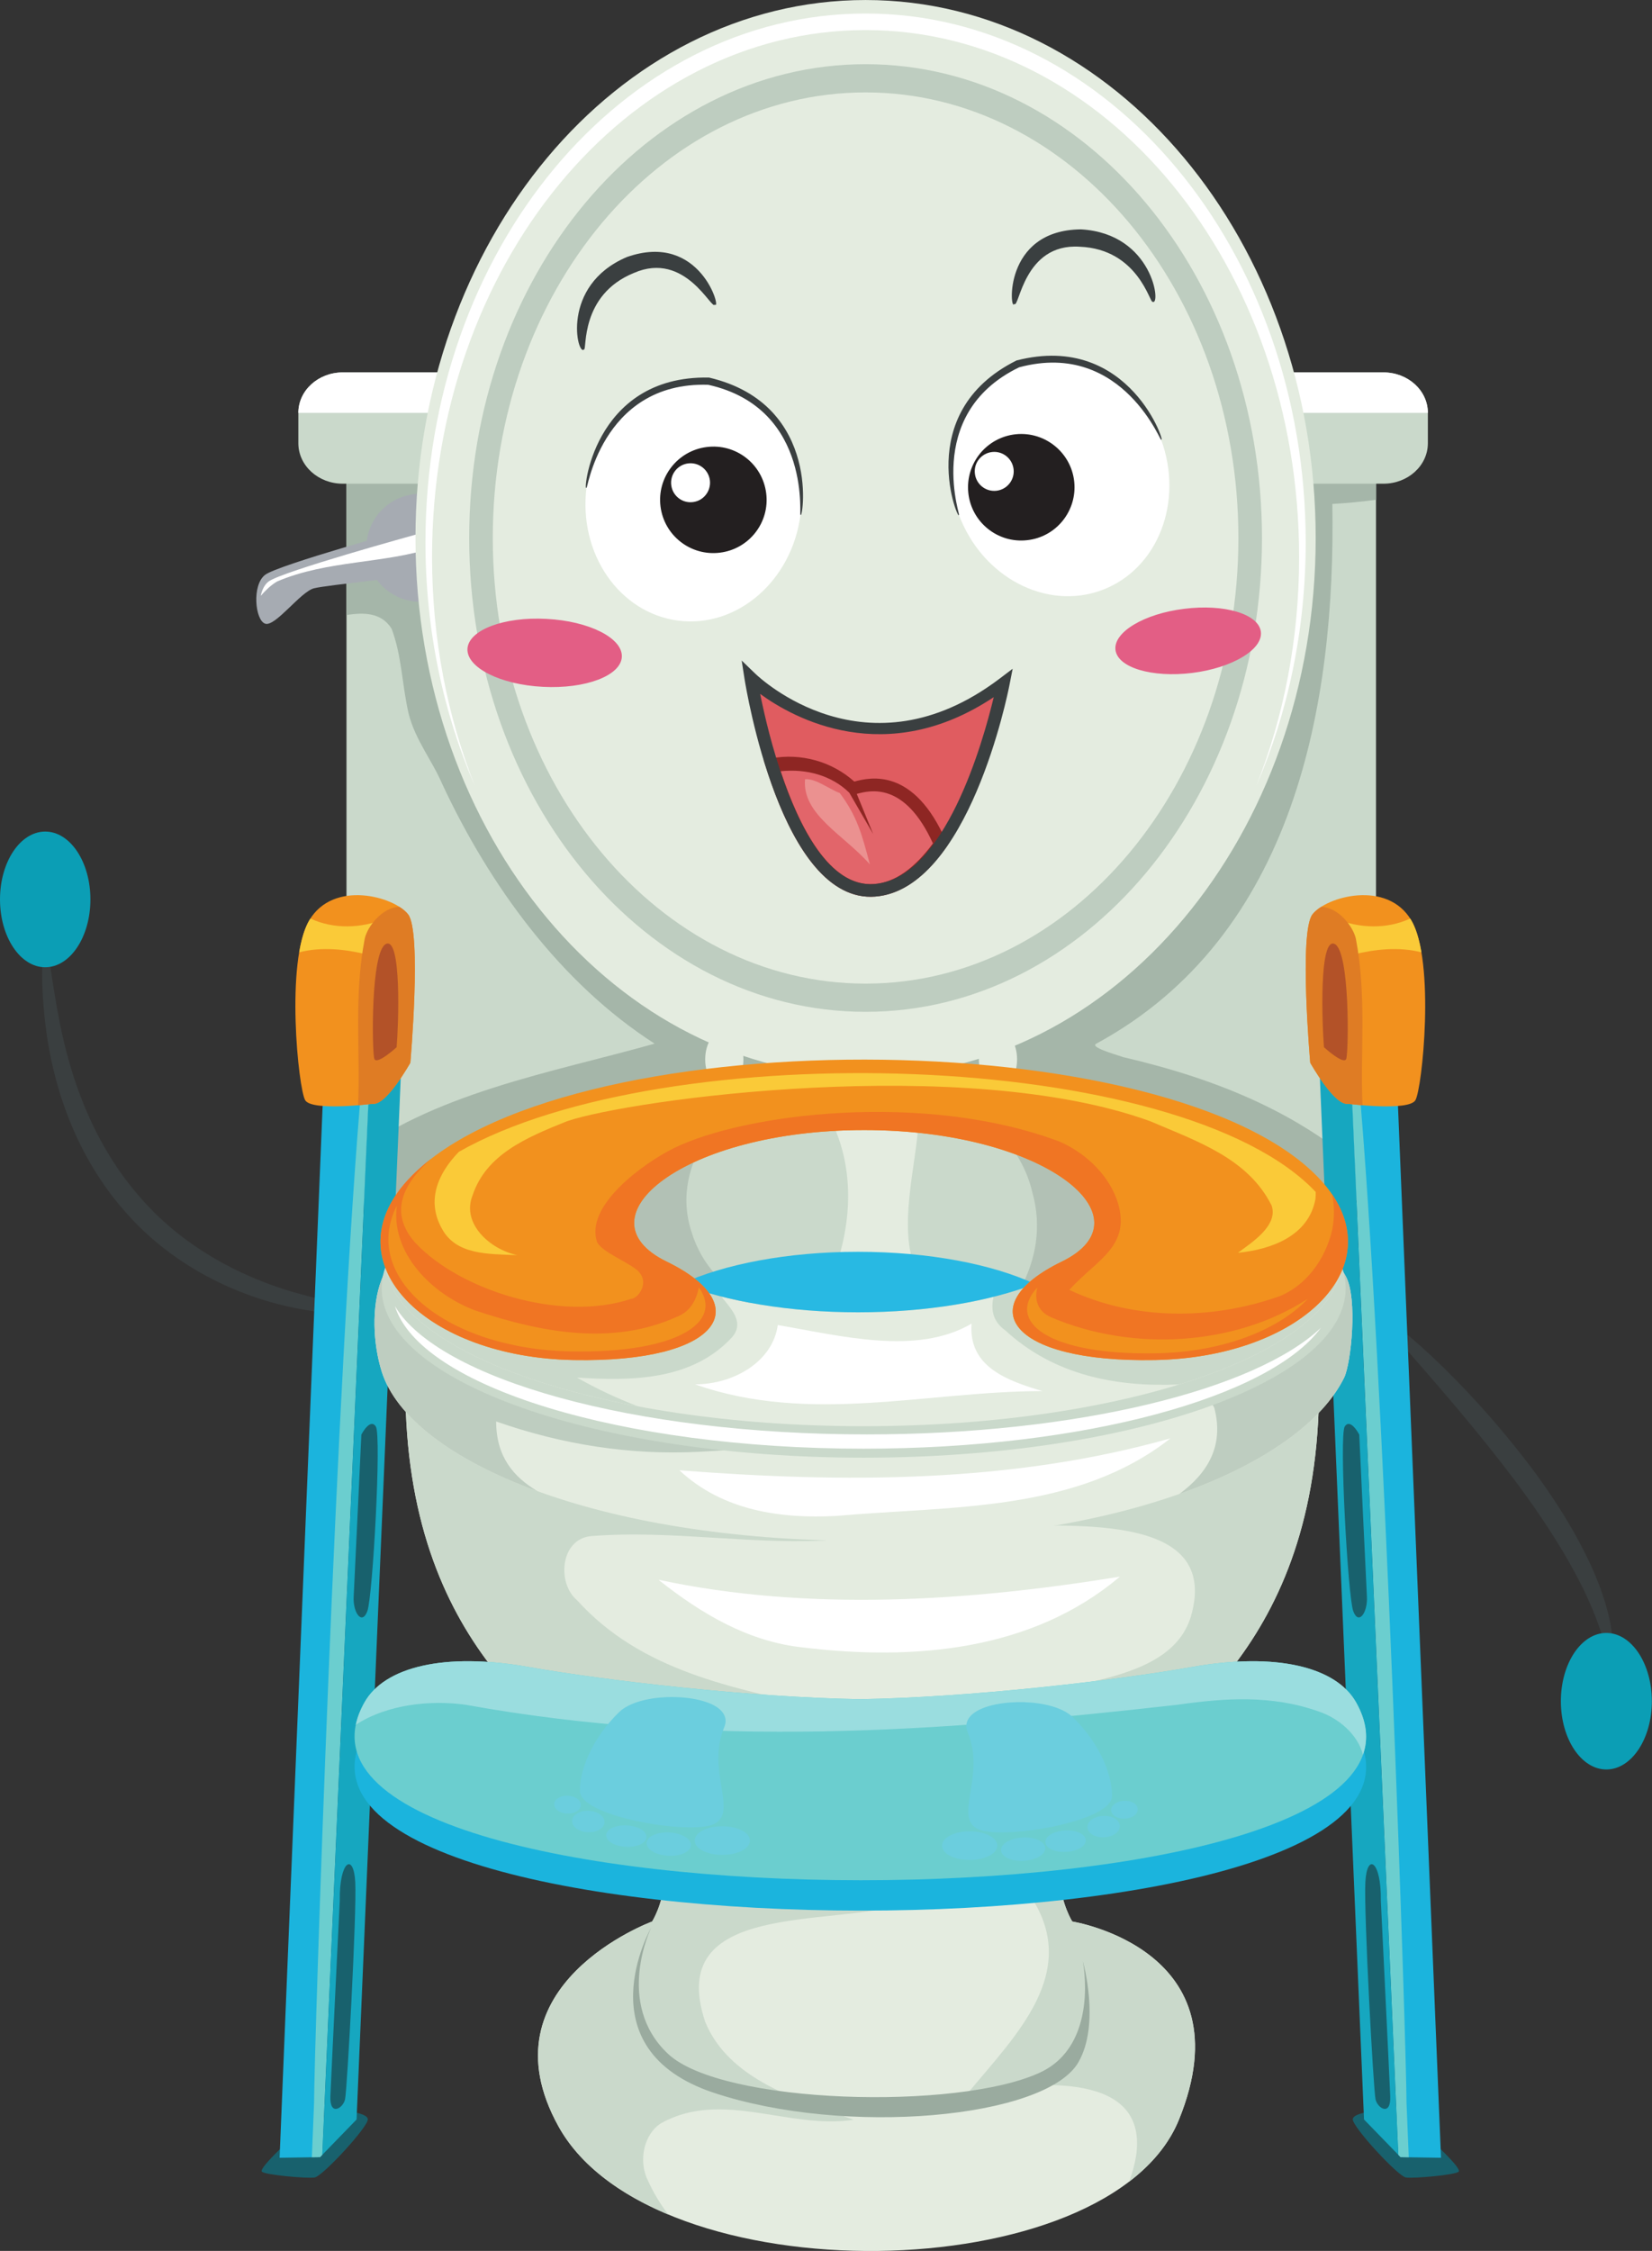
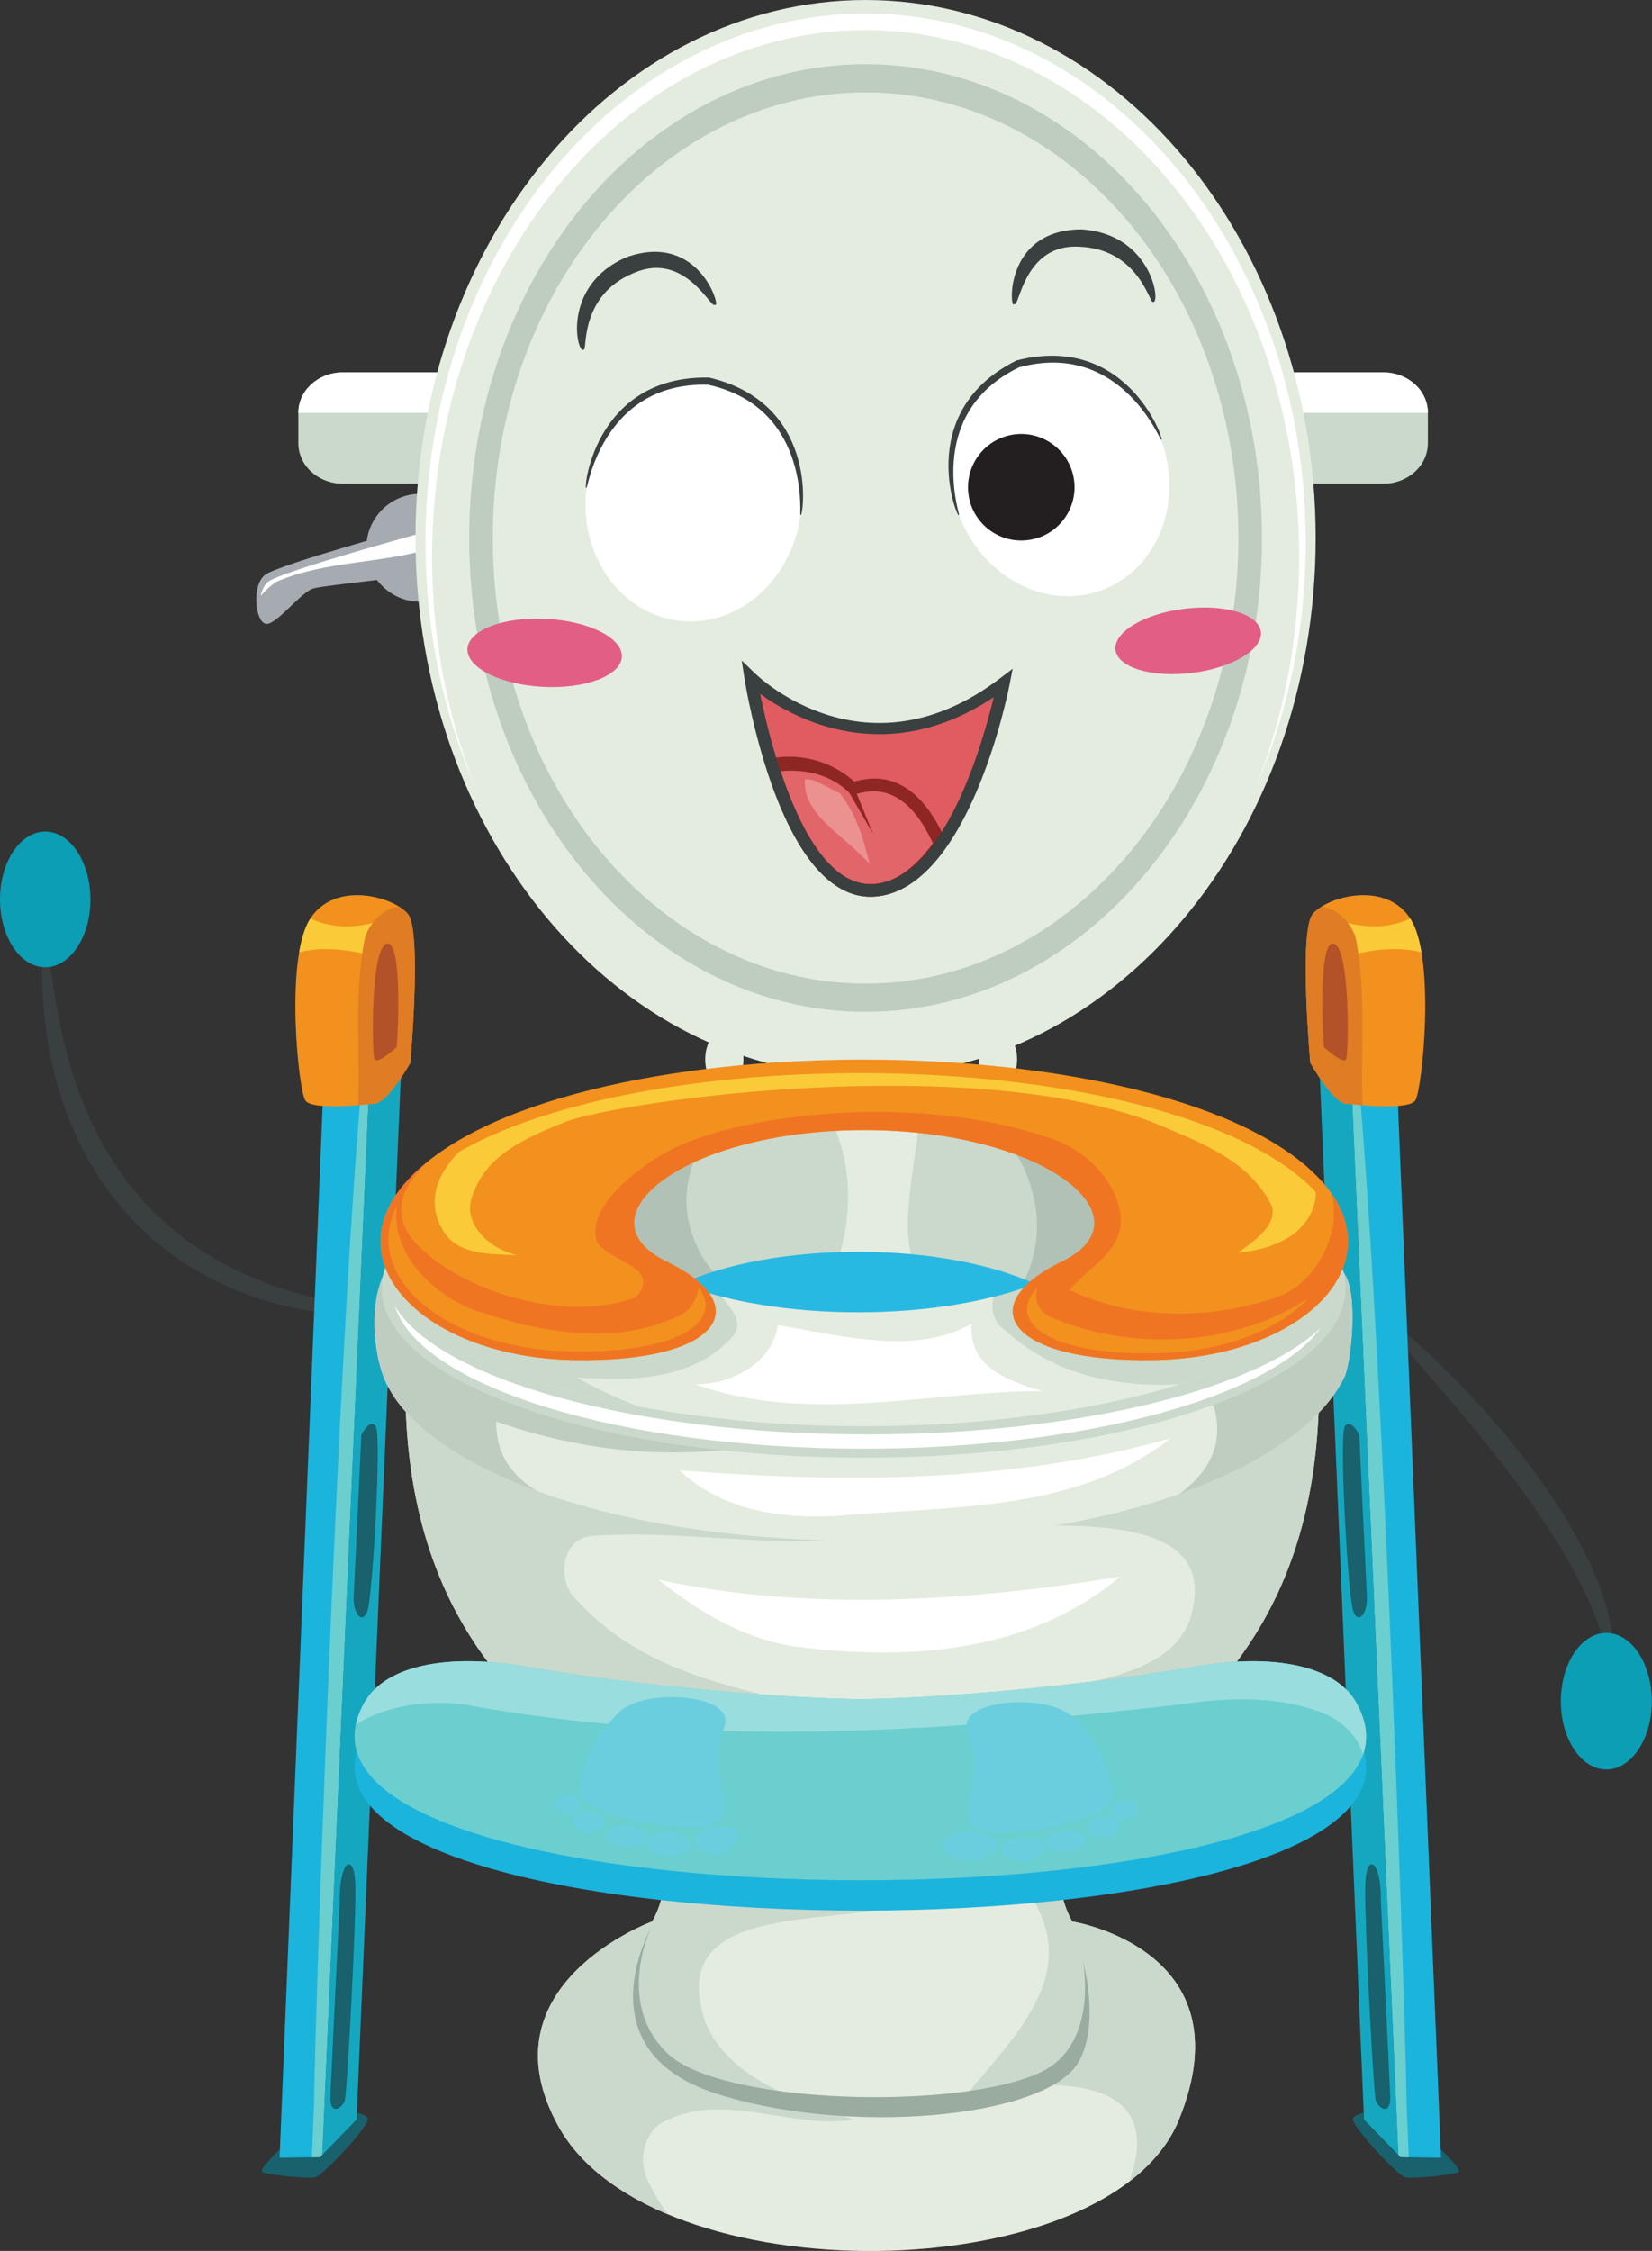
<svg xmlns="http://www.w3.org/2000/svg" height="620.1" preserveAspectRatio="xMidYMid meet" version="1.0" viewBox="0.0 0.0 455.3 620.1" width="455.3" zoomAndPan="magnify">
  <rect x="0.0" y="0.0" width="455.3" height="620.1" fill="#333333" stroke="none" />
  <defs>
    <clipPath id="a">
      <path d="M 111 381 L 364 381 L 364 620.121 L 111 620.121 Z M 111 381" />
    </clipPath>
    <clipPath id="b">
      <path d="M 430 449 L 455.262 449 L 455.262 488 L 430 488 Z M 430 449" />
    </clipPath>
  </defs>
  <g>
    <g>
      <path d="M 12.461 260.234 C 13.406 260.199 13.883 268.824 16.57 282.258 C 19.25 295.539 24.895 314.16 38.461 329.672 C 51.922 345.312 69.84 353.023 82.859 356.531 C 96.039 360.141 104.664 360.328 104.66 361.16 C 104.73 361.895 95.883 363.18 81.93 360.461 C 68.211 357.867 48.676 350.277 34.16 333.426 C 19.562 316.711 14.309 296.719 12.594 282.93 C 10.863 268.918 11.84 260.23 12.461 260.234" fill="#3a3f40" />
    </g>
    <g>
      <path d="M 443.977 457.379 C 443.082 457.43 442.352 451.066 438.219 441.762 C 434.211 432.426 426.855 420.289 417.43 407.746 C 398.484 382.66 380.133 364.562 381.293 363.359 C 382.258 362.227 402.625 378.629 422.031 404.305 C 431.676 417.133 438.801 430.125 442.02 440.332 C 445.375 450.555 444.664 457.418 443.977 457.379" fill="#3a3f40" />
    </g>
    <g>
-       <path d="M 379.238 319.047 C 379.238 326.777 373.758 333.047 366.992 333.047 L 107.742 333.047 C 100.977 333.047 95.492 326.777 95.492 319.047 L 95.492 132.387 C 95.492 124.652 100.977 118.387 107.742 118.387 L 366.992 118.387 C 373.758 118.387 379.238 124.652 379.238 132.387 L 379.238 319.047" fill="#cad9cb" />
-     </g>
-     <g>
-       <path d="M 302.152 287.512 C 356.977 257.777 368.129 193.656 367.199 138.828 C 371.258 138.617 375.262 138.199 379.238 137.676 L 379.238 132.387 C 379.238 124.652 373.758 118.387 366.992 118.387 L 107.742 118.387 C 100.977 118.387 95.492 124.652 95.492 132.387 L 95.492 169.441 C 100.438 168.641 105.172 168.793 107.934 173.211 C 110.723 180.645 110.723 188.082 112.578 196.445 C 114.438 203.879 119.086 209.453 121.871 215.961 C 134.883 243.836 154.398 270.785 180.414 287.512 C 152.367 295.426 118.762 301.121 95.52 319.656 C 95.801 327.102 101.156 333.047 107.742 333.047 L 366.992 333.047 C 372.012 333.047 376.316 329.594 378.211 324.656 C 359.227 306.965 336.086 297.414 309.586 291.23 C 306.797 290.301 300.293 288.441 302.152 287.512" fill="#a5b6a9" />
-     </g>
+       </g>
+     <g>
+       </g>
    <g>
      <path d="M 393.527 122.102 C 393.527 128.262 388.047 133.254 381.281 133.254 L 94.473 133.254 C 87.707 133.254 82.227 128.262 82.227 122.102 L 82.227 113.738 C 82.227 107.578 87.707 102.59 94.473 102.59 L 381.281 102.59 C 388.047 102.59 393.527 107.578 393.527 113.738 L 393.527 122.102" fill="#cad9cb" />
    </g>
    <g>
      <path d="M 381.281 102.59 L 94.473 102.59 C 87.707 102.59 82.227 107.578 82.227 113.738 L 393.527 113.738 C 393.527 107.578 388.047 102.59 381.281 102.59" fill="#fff" />
    </g>
    <g>
      <path d="M 130.699 150.91 C 130.699 159.121 124.043 165.777 115.832 165.777 C 107.621 165.777 100.965 159.121 100.965 150.91 C 100.965 142.699 107.621 136.039 115.832 136.039 C 124.043 136.039 130.699 142.699 130.699 150.91" fill="#a6abb2" />
    </g>
    <g>
      <path d="M 113.973 145.336 C 113.973 145.336 76.801 155.555 73.086 158.344 C 69.367 161.133 70.297 170.891 73.086 171.816 C 75.875 172.746 82.844 162.988 86.559 162.062 C 90.277 161.133 114.438 158.809 117.227 157.879 C 120.016 156.949 120.941 146.262 113.973 145.336" fill="#a6abb2" />
    </g>
    <g>
      <path d="M 76.34 160.203 C 90.195 154.262 105.926 155.348 119.539 150.82 C 118.762 148.988 117.301 147.512 114.902 147.191 C 114.902 147.191 77.73 157.414 74.016 160.203 C 72.906 161.035 72.219 162.488 71.863 164.141 C 73.199 162.609 74.645 161.219 76.34 160.203" fill="#fff" />
    </g>
    <g>
      <path d="M 362.609 148.215 C 362.609 230.07 307.07 296.426 238.559 296.426 C 170.047 296.426 114.508 230.07 114.508 148.215 C 114.508 66.359 170.047 0.004 238.559 0.004 C 307.07 0.004 362.609 66.359 362.609 148.215" fill="#e4ece0" />
    </g>
    <g>
      <path d="M 238.559 8.285 C 304.551 8.285 358.043 73.301 358.043 153.496 C 358.043 176.055 353.812 197.414 346.258 216.461 C 354.945 196.383 359.863 173.574 359.863 149.387 C 359.863 68.938 305.555 3.719 238.559 3.719 C 171.566 3.719 117.258 68.938 117.258 149.387 C 117.258 173.574 122.172 196.383 130.859 216.461 C 123.309 197.414 119.074 176.055 119.074 153.496 C 119.074 73.301 172.57 8.285 238.559 8.285" fill="#fff" />
    </g>
    <g>
      <path d="M 347.812 148.215 C 347.812 220.305 298.898 278.746 238.559 278.746 C 178.223 278.746 129.309 220.305 129.309 148.215 C 129.309 76.125 178.223 17.684 238.559 17.684 C 298.898 17.684 347.812 76.125 347.812 148.215" fill="#becdc0" />
    </g>
    <g>
      <path d="M 341.309 148.215 C 341.309 216.012 295.305 270.973 238.559 270.973 C 181.812 270.973 135.812 216.012 135.812 148.215 C 135.812 80.418 181.812 25.457 238.559 25.457 C 295.305 25.457 341.309 80.418 341.309 148.215" fill="#e4ece0" />
    </g>
    <g>
      <path d="M 204.887 291.852 C 204.887 296.297 202.527 299.902 199.621 299.902 C 196.715 299.902 194.355 296.297 194.355 291.852 C 194.355 287.402 196.715 283.797 199.621 283.797 C 202.527 283.797 204.887 287.402 204.887 291.852" fill="#e4ece0" />
    </g>
    <g>
      <path d="M 280.312 291.852 C 280.312 296.297 277.953 299.902 275.047 299.902 C 272.141 299.902 269.781 296.297 269.781 291.852 C 269.781 287.402 272.141 283.797 275.047 283.797 C 277.953 283.797 280.312 287.402 280.312 291.852" fill="#e4ece0" />
    </g>
    <g>
      <path d="M 77.941 591.32 C 77.941 591.32 71.523 597.305 72.156 598.227 C 72.793 599.145 84.578 600.207 86.742 599.863 C 88.906 599.523 101.406 586.012 101.371 583.844 C 101.34 581.676 92.039 581.195 92.039 581.195 L 77.941 591.32" fill="#18616d" />
    </g>
    <g>
      <path d="M 89.059 301.188 L 77.059 594.434 L 88.207 594.266 L 88.824 593.629 L 101.867 296.105 L 89.059 301.188" fill="#1bb4dd" />
    </g>
    <g>
      <path d="M 99.824 296.914 C 92.621 377.16 86.559 565.363 86.559 579.305 C 86.34 584.305 86.145 589.301 85.949 594.301 L 88.207 594.266 L 88.824 593.629 L 101.867 296.105 L 99.824 296.914" fill="#6bcecf" />
    </g>
    <g>
      <path d="M 110.617 292.809 L 101.867 296.105 L 88.824 593.629 L 98.273 583.891 L 110.617 292.809" fill="#16a7c0" />
    </g>
    <g>
      <path d="M 102.73 304.078 C 102.73 304.078 86.035 306.191 84.129 303.121 C 82.223 300.055 78.594 264.789 85.238 253.539 C 91.887 242.285 108.688 246.988 112.477 251.891 C 116.27 256.789 113.094 292.773 113.094 292.773 C 113.094 292.773 106.457 304.645 102.73 304.078" fill="#f2911e" />
    </g>
    <g>
      <path d="M 101.391 263 C 101.215 259.441 103.918 256.008 106.074 253.129 C 99.508 255.758 92.016 256.047 85.559 253.047 C 85.453 253.211 85.344 253.367 85.238 253.539 C 83.957 255.715 83.059 258.789 82.457 262.352 C 88.688 260.758 95.172 261.484 101.391 263" fill="#faca38" />
    </g>
    <g>
      <path d="M 110.078 249.824 C 105.344 249.922 101.18 255.305 100.5 258.707 C 97.508 274.406 99.328 289.504 98.699 304.484 C 101.051 304.293 102.73 304.078 102.73 304.078 C 106.457 304.645 113.094 292.773 113.094 292.773 C 113.094 292.773 116.27 256.789 112.477 251.891 C 111.93 251.18 111.102 250.477 110.078 249.824" fill="#df7c24" />
    </g>
    <g>
      <path d="M 109.312 288.492 C 109.312 288.492 103.812 293.531 103.164 291.684 C 102.516 289.836 102.098 261.957 106.406 260.035 C 110.715 258.109 109.84 282.289 109.312 288.492" fill="#b35228" />
    </g>
    <g>
      <path d="M 93.648 523.551 C 93.484 512.711 97.473 510.172 97.91 518.531 C 98.344 526.887 95.676 575.875 95.094 578.363 C 94.512 580.852 90.828 583.074 91.055 577.492 C 91.277 571.914 93.648 523.551 93.648 523.551" fill="#18616d" />
    </g>
    <g>
      <path d="M 99.59 395.215 C 99.59 395.215 101.996 390.531 103.582 392.984 C 105.168 395.441 102.738 439.777 101.25 443.828 C 99.762 447.879 97.227 444.199 97.473 439.855 C 97.719 435.516 99.59 395.215 99.59 395.215" fill="#18616d" />
    </g>
    <g>
      <path d="M 396.266 591.32 C 396.266 591.32 402.68 597.305 402.047 598.227 C 401.414 599.145 389.625 600.207 387.461 599.863 C 385.297 599.523 372.801 586.012 372.832 583.844 C 372.863 581.676 382.168 581.195 382.168 581.195 L 396.266 591.32" fill="#18616d" />
    </g>
    <g>
      <path d="M 385.145 301.188 L 397.148 594.434 L 385.996 594.266 L 385.383 593.629 L 372.34 296.105 L 385.145 301.188" fill="#1bb4dd" />
    </g>
    <g>
      <path d="M 374.383 296.914 C 381.586 377.16 387.645 565.363 387.645 579.305 C 387.867 584.305 388.059 589.301 388.258 594.301 L 385.996 594.266 L 385.383 593.629 L 372.34 296.105 L 374.383 296.914" fill="#6bcecf" />
    </g>
    <g>
      <path d="M 363.59 292.809 L 372.34 296.105 L 385.383 593.629 L 375.93 583.891 L 363.59 292.809" fill="#16a7c0" />
    </g>
    <g>
      <path d="M 371.473 304.078 C 371.473 304.078 388.172 306.191 390.074 303.121 C 391.98 300.055 395.609 264.789 388.965 253.539 C 382.316 242.285 365.52 246.988 361.727 251.891 C 357.934 256.789 361.109 292.773 361.109 292.773 C 361.109 292.773 367.746 304.645 371.473 304.078" fill="#f2911e" />
    </g>
    <g>
      <path d="M 372.812 263 C 372.988 259.441 370.285 256.008 368.129 253.129 C 374.699 255.758 382.188 256.047 388.645 253.047 C 388.75 253.211 388.859 253.367 388.965 253.539 C 390.246 255.715 391.145 258.789 391.75 262.352 C 385.516 260.758 379.031 261.484 372.812 263" fill="#faca38" />
    </g>
    <g>
      <path d="M 364.125 249.824 C 368.859 249.922 373.023 255.305 373.703 258.707 C 376.695 274.406 374.879 289.504 375.504 304.484 C 373.152 304.293 371.473 304.078 371.473 304.078 C 367.746 304.645 361.109 292.773 361.109 292.773 C 361.109 292.773 357.934 256.789 361.727 251.891 C 362.273 251.18 363.105 250.477 364.125 249.824" fill="#df7c24" />
    </g>
    <g>
      <path d="M 364.895 288.492 C 364.895 288.492 370.391 293.531 371.039 291.684 C 371.688 289.836 372.105 261.957 367.801 260.035 C 363.492 258.109 364.367 282.289 364.895 288.492" fill="#b35228" />
    </g>
    <g>
      <path d="M 380.559 523.551 C 380.723 512.711 376.73 510.172 376.297 518.531 C 375.859 526.887 378.527 575.875 379.109 578.363 C 379.691 580.852 383.379 583.074 383.152 577.492 C 382.926 571.914 380.559 523.551 380.559 523.551" fill="#18616d" />
    </g>
    <g>
      <path d="M 374.617 395.215 C 374.617 395.215 372.207 390.531 370.621 392.984 C 369.035 395.441 371.469 439.777 372.953 443.828 C 374.441 447.879 376.977 444.199 376.73 439.855 C 376.488 435.516 374.617 395.215 374.617 395.215" fill="#18616d" />
    </g>
    <g clip-path="url(#a)">
      <path d="M 302.754 493.906 C 321.57 476.895 363.539 454.215 363.539 381.918 L 237.629 389.172 L 111.719 381.918 C 111.719 454.215 153.691 476.895 172.504 493.906 C 191.316 510.918 179.738 529.348 179.738 529.348 C 179.738 529.348 132.289 546.773 153.934 585.809 C 179.953 632.734 305.836 630.961 324.918 583.949 C 343.969 537.023 295.52 529.348 295.52 529.348 C 295.52 529.348 283.941 510.918 302.754 493.906" fill="#e4ece0" />
    </g>
    <g>
      <path d="M 181.469 435.195 C 193.508 444.758 206.414 452.285 221.305 453.852 C 251.973 457.57 284.492 454.781 308.656 434.34 C 266.934 441.148 222.867 444.051 181.469 435.195" fill="#fff" />
    </g>
    <g>
      <path d="M 182.273 584.879 C 199.004 575.586 217.59 586.738 235.242 583.949 C 219.445 578.375 200.859 572.797 194.355 557 C 183.203 523.547 228.738 530.98 249.184 524.477 C 251.973 522.617 255.688 523.547 257.547 519.828 C 233.387 517.043 183.203 522.617 192.496 485.445 C 196.215 472.438 214.801 480.801 226.879 474.297 C 226.879 473.367 226.879 471.508 226.879 470.578 C 201.789 465.004 176.699 460.355 159.043 440.844 C 153.469 436.195 154.398 424.113 162.762 423.188 C 185.992 421.328 208.297 425.977 231.527 424.113 C 205.508 420.398 177.629 420.398 153.469 407.387 C 148.82 404.602 145.105 398.094 149.75 395.309 C 159.688 388.984 170.117 386.566 180.84 385.898 L 111.719 381.918 C 111.719 454.215 153.691 476.895 172.504 493.906 C 191.316 510.918 179.738 529.348 179.738 529.348 C 179.738 529.348 132.289 546.773 153.934 585.809 C 159.766 596.324 170.617 604.391 184.156 610.055 C 181.949 607.152 180.055 604.004 178.559 600.676 C 175.77 595.102 177.629 587.668 182.273 584.879" fill="#cad9cb" />
    </g>
    <g>
      <path d="M 295.52 529.348 C 295.52 529.348 283.941 510.918 302.754 493.906 C 321.57 476.895 363.539 454.215 363.539 381.918 L 312.949 384.832 C 312.938 393.383 310.223 401.25 301.223 406.461 C 289.141 412.965 277.062 415.754 264.98 420.398 C 288.211 421.328 337.465 413.895 328.172 445.488 C 322.594 463.145 295.645 463.145 276.133 468.723 C 287.281 470.578 297.504 468.723 308.656 468.723 C 296.574 474.297 282.637 480.801 278.922 491.953 C 276.133 500.316 268.695 507.75 270.559 517.043 C 271.484 520.762 280.777 517.043 283.566 521.688 C 298.434 543.062 279.848 560.719 266.84 576.516 C 283.566 573.727 315.16 570.012 313.305 592.312 C 313.066 594.914 312.348 597.934 311.18 601.023 C 317.473 596.223 322.246 590.535 324.918 583.949 C 343.969 537.023 295.52 529.348 295.52 529.348" fill="#cad9cb" />
    </g>
    <g>
      <path d="M 370.918 351.633 C 358.555 329.004 311.395 308.199 238.031 308.199 C 164.668 308.199 114.332 328.473 105.145 352.562 C 102.312 359.996 102.824 370.219 105.191 377.809 C 112.879 402.418 164.668 424.492 238.031 424.492 C 311.395 424.492 359.07 402.645 370.453 379.512 C 372.359 375.637 374.219 357.672 370.918 351.633" fill="#e4ece0" />
    </g>
    <g>
      <path d="M 187.254 405.047 C 199.137 416.18 215.258 418.465 230.598 417.609 C 262.191 414.824 296.574 416.684 322.594 396.238 C 278.602 408.688 232.383 408.531 187.254 405.047" fill="#fff" />
    </g>
    <g>
      <path d="M 370.918 351.633 C 358.555 329.004 311.395 308.199 238.031 308.199 C 164.668 308.199 114.332 328.473 105.145 352.562 C 102.312 359.996 102.824 370.219 105.191 377.809 C 109.098 390.316 124.402 402.164 148.133 410.801 C 141.461 406.848 136.742 401.211 136.742 391.594 C 155.324 398.094 173.91 400.883 192.496 399.953 C 237.102 397.168 281.707 399.023 325.383 386.945 C 328.172 386.945 333.746 385.086 334.676 387.875 C 337.461 398.551 332.594 405.984 325.055 411.555 C 348.934 403.121 364.559 391.488 370.453 379.512 C 372.359 375.637 374.219 357.672 370.918 351.633" fill="#becdc0" />
    </g>
    <g>
      <path d="M 370.871 354.883 C 370.871 380.668 311.395 401.57 238.031 401.57 C 164.668 401.57 105.191 380.668 105.191 354.883 C 105.191 329.102 164.668 308.199 238.031 308.199 C 311.395 308.199 370.871 329.102 370.871 354.883" fill="#cad9cb" />
    </g>
    <g>
      <path d="M 108.844 359.836 C 115.727 381.902 170.922 399.094 237.996 399.094 C 298.891 399.094 349.988 384.922 364.039 365.801 C 345.906 382.902 296.734 395.16 238.902 395.16 C 174.547 395.16 120.906 379.977 108.844 359.836" fill="#fff" />
    </g>
    <g>
      <path d="M 369.988 346.52 C 369.988 372.133 310.906 392.898 238.031 392.898 C 165.152 392.898 106.074 372.133 106.074 346.52 C 106.074 320.91 165.152 300.145 238.031 300.145 C 310.906 300.145 369.988 320.91 369.988 346.52" fill="#e4ece0" />
    </g>
    <g>
      <path d="M 267.77 364.641 C 252.664 373.527 231.613 367.973 214.359 365.031 C 213.004 375.051 202.289 381.367 191.566 381.367 C 223.164 392.52 255.688 383.227 287.281 383.227 C 277.988 380.438 266.84 376.723 267.77 364.641" fill="#fff" />
    </g>
    <g>
      <path d="M 369.988 346.52 C 369.988 320.91 310.906 300.145 238.031 300.145 C 165.152 300.145 106.074 320.91 106.074 346.52 C 106.074 364.23 134.324 379.617 175.844 387.43 C 170.082 385.23 164.48 382.617 159.043 379.512 C 173.91 380.438 190.641 380.438 201.789 368.359 C 207.363 361.852 194.355 356.277 197.145 351.633 C 199.004 347.914 205.508 346.059 210.152 348.844 C 230.598 359.996 256.617 352.562 277.988 347.914 C 274.273 354.422 270.559 361.852 277.062 366.5 C 290.465 378.832 307.578 382.184 325.016 381.391 C 352.582 372.895 369.988 360.422 369.988 346.52" fill="#cad9cb" />
    </g>
    <g>
      <path d="M 305.812 334.441 C 305.812 349.395 274.773 361.52 236.484 361.52 C 198.191 361.52 167.152 349.395 167.152 334.441 C 167.152 319.488 198.191 307.363 236.484 307.363 C 274.773 307.363 305.812 319.488 305.812 334.441" fill="#cad9cb" />
    </g>
    <g>
      <path d="M 305.812 334.441 C 305.812 325.129 293.766 316.91 275.43 312.039 C 279.949 316.758 283.125 322.465 284.492 328.398 C 287.219 337.934 285.5 347.023 281.191 355.129 C 296.242 350.164 305.812 342.742 305.812 334.441" fill="#b2c1b5" />
    </g>
    <g>
      <path d="M 230.254 349.301 C 237.719 348.492 245.262 348.195 252.328 349.91 C 247.477 337.461 252.41 321.93 253.285 308.055 C 246.938 307.305 240.207 306.898 233.23 306.898 C 231.527 306.898 229.84 306.926 228.164 306.977 C 235.262 319.789 235.184 335.195 230.254 349.301" fill="#e4ece0" />
    </g>
    <g>
      <path d="M 190.641 339.551 C 187.41 329.867 189.797 320.195 195.254 312.676 C 178.207 317.605 167.152 325.516 167.152 334.441 C 167.152 345.227 183.297 354.535 206.652 358.891 C 199.582 354.383 193.512 348.746 190.641 339.551" fill="#b2c1b5" />
    </g>
    <g>
      <path d="M 187.762 353.699 C 200.285 358.531 217.488 361.52 236.484 361.52 C 255.477 361.52 272.68 358.531 285.203 353.699 C 273.508 348.293 256.027 344.852 236.484 344.852 C 216.938 344.852 199.457 348.293 187.762 353.699" fill="#28b9e3" />
    </g>
    <g>
      <path d="M 364.117 325.234 C 323.863 280.984 152.852 280.602 112.25 325.234 C 91.258 348.305 117.691 373.941 158.113 374.672 C 198.539 375.406 208.641 359.656 183.766 347.57 C 158.891 335.488 188.434 311.316 238.184 311.316 C 287.934 311.316 317.473 335.488 292.602 347.57 C 267.723 359.656 277.828 375.406 318.254 374.672 C 358.676 373.941 385.105 348.305 364.117 325.234" fill="#f2911e" />
    </g>
    <g>
      <path d="M 121.871 338.621 C 125.801 345.691 134.379 345.457 142.547 345.777 C 135.004 344.16 127.141 337.07 130.234 329.332 C 133.953 318.18 144.641 313.531 156.258 308.887 C 173.91 302.848 265.91 290.301 317.02 308.887 C 330.027 314.461 343.969 319.109 350.473 332.117 C 352.332 337.695 344.898 342.34 341.18 345.129 C 350.473 344.195 360.695 340.48 362.555 330.258 C 362.617 329.617 362.633 328.988 362.621 328.367 C 325.383 288.934 183.391 284.965 126.465 317.309 C 120.691 323.258 117.387 330.77 121.871 338.621" fill="#faca38" />
    </g>
    <g>
      <path d="M 367.125 329.023 C 367.754 331.949 367.832 335.148 367.199 338.621 C 365.34 346.984 359.766 354.422 352.332 357.207 C 333.746 363.715 312.371 363.715 294.719 355.348 C 302.152 346.984 312.371 343.27 307.727 330.258 C 304.938 322.824 298.434 317.25 291.93 314.461 C 254.758 300.523 205.195 306.719 185.684 316.32 C 177.773 320.211 160.902 332.117 164.617 342.34 C 166.477 345.129 171.742 346.984 175.461 349.773 C 179.488 353.18 175.77 357.828 173.91 357.828 C 154.398 364.332 126.52 355.348 114.438 342.34 C 106.996 333.902 111.215 326 118.883 319.188 C 116.395 321.102 114.176 323.117 112.25 325.234 C 91.258 348.305 117.691 373.941 158.113 374.672 C 198.539 375.406 208.641 359.656 183.766 347.57 C 158.891 335.488 188.434 311.316 238.184 311.316 C 287.934 311.316 317.473 335.488 292.602 347.57 C 267.723 359.656 277.828 375.406 318.254 374.672 C 356.473 373.98 382.176 351.023 367.125 329.023" fill="#f07523" />
    </g>
    <g>
      <path d="M 186.445 362.805 C 168.855 370.719 149.512 367.199 131.043 361.043 C 118.684 356.41 107.684 344.984 109.367 332.141 C 99.328 351.984 123.02 371.672 157.426 372.293 C 187.082 372.832 199.48 364 192.594 354.672 C 191.891 358.316 190.148 361.414 186.445 362.805" fill="#f2911e" />
    </g>
    <g>
      <path d="M 289.641 362.871 C 285.934 361.227 285.051 357.969 285.898 354.672 C 277.184 364.055 288.828 373.355 318.578 372.816 C 337.07 372.48 352.332 366.398 360.48 357.77 C 340.234 370.922 311.836 372.387 289.641 362.871" fill="#f2911e" />
    </g>
    <g>
      <path d="M 373.734 477.316 C 368.223 467.566 351.68 463.504 328.703 467.566 C 306.938 471.414 267.031 475.988 237.102 476.461 C 207.176 475.988 167.27 471.414 145.504 467.566 C 122.523 463.504 105.984 467.566 100.469 477.316 C 63.582 542.535 410.797 542.844 373.734 477.316" fill="#1bb4dd" />
    </g>
    <g>
      <path d="M 373.734 468.953 C 368.223 459.203 351.68 455.141 328.703 459.203 C 306.938 463.051 267.031 467.625 237.102 468.098 C 207.176 467.625 167.27 463.051 145.504 459.203 C 122.523 455.141 105.984 459.203 100.469 468.953 C 63.582 534.172 410.797 534.48 373.734 468.953" fill="#6bcecf" />
    </g>
    <g>
      <path d="M 373.734 468.953 C 368.223 459.203 351.68 455.141 328.703 459.203 C 306.938 463.051 267.031 467.625 237.102 468.098 C 207.176 467.625 167.27 463.051 145.504 459.203 C 122.523 455.141 105.984 459.203 100.469 468.953 C 99.262 471.09 98.473 473.156 98.062 475.152 C 106.949 469.367 119.086 468.32 128.379 469.648 C 195.285 481.73 258.477 477.086 324.453 469.648 C 337.465 467.789 350.473 466.863 363.484 471.508 C 368.84 473.293 374.188 477.75 375.641 483.402 C 377.195 479.008 376.699 474.191 373.734 468.953" fill="#9adddf" />
    </g>
    <g>
      <path d="M 162.453 496.992 C 169.941 502.008 190.906 504.918 196.52 502.605 C 200.266 501.059 199.633 497.176 198.828 492.254 C 198.07 487.574 197.121 481.75 199.59 475.871 C 200.484 473.738 199.805 471.824 197.629 470.328 C 191.859 466.375 176.121 466.391 170.668 471.637 C 164.078 477.98 159.82 486.5 159.82 493.348 C 159.82 494.598 160.703 495.824 162.453 496.992" fill="#6bcede" />
    </g>
    <g>
-       <path d="M 199.066 503.109 C 197.094 503.109 195.227 503.488 193.816 504.176 C 192.301 504.914 191.465 505.938 191.465 507.055 C 191.465 509.266 194.805 510.996 199.066 510.996 C 203.328 510.996 206.668 509.266 206.668 507.055 C 206.668 504.844 203.328 503.109 199.066 503.109" fill="#6bcede" />
+       <path d="M 199.066 503.109 C 197.094 503.109 195.227 503.488 193.816 504.176 C 192.301 504.914 191.465 505.938 191.465 507.055 C 191.465 509.266 194.805 510.996 199.066 510.996 C 206.668 504.844 203.328 503.109 199.066 503.109" fill="#6bcede" />
    </g>
    <g>
      <path d="M 184.613 504.82 C 181.211 504.605 178.41 505.836 178.246 507.621 C 178.195 508.168 178.391 508.715 178.812 509.207 C 179.754 510.309 181.758 511.082 184.039 511.227 C 187.445 511.441 190.242 510.211 190.41 508.426 C 190.461 507.879 190.266 507.336 189.844 506.844 C 188.902 505.742 186.898 504.969 184.613 504.82" fill="#6bcede" />
    </g>
    <g>
      <path d="M 172.883 502.879 C 169.777 502.68 167.227 503.812 167.07 505.453 C 167.023 505.957 167.207 506.465 167.594 506.922 C 168.453 507.926 170.281 508.633 172.359 508.766 C 175.465 508.965 178.02 507.828 178.172 506.188 C 178.176 506.137 178.18 506.086 178.18 506.031 C 178.18 505.578 177.996 505.133 177.648 504.723 C 176.789 503.719 174.965 503.012 172.883 502.879" fill="#6bcede" />
    </g>
    <g>
      <path d="M 162.402 498.859 C 159.91 498.703 157.836 499.863 157.68 501.504 C 157.625 502.098 157.828 502.684 158.27 503.199 C 159.016 504.07 160.367 504.648 161.879 504.746 C 164.371 504.902 166.445 503.738 166.598 502.102 C 166.605 502.035 166.605 501.973 166.605 501.91 C 166.605 501.383 166.402 500.867 166.012 500.406 C 165.266 499.535 163.914 498.957 162.402 498.859" fill="#6bcede" />
    </g>
    <g>
      <path d="M 160.074 497.402 C 160.078 497.352 160.078 497.297 160.078 497.242 C 160.078 496.797 159.91 496.363 159.582 495.977 C 158.969 495.262 157.863 494.785 156.629 494.707 C 154.582 494.578 152.879 495.547 152.75 496.91 C 152.703 497.41 152.871 497.902 153.242 498.332 C 153.855 499.051 154.961 499.527 156.195 499.605 C 158.242 499.734 159.945 498.766 160.074 497.402" fill="#6bcede" />
    </g>
    <g>
      <path d="M 267.477 493.645 C 266.676 498.566 266.039 502.453 269.785 503.996 C 275.398 506.312 296.367 503.402 303.852 498.387 C 305.602 497.219 306.484 495.992 306.484 494.738 C 306.484 487.895 302.23 479.371 295.637 473.031 C 290.184 467.785 274.445 467.77 268.68 471.723 C 266.5 473.219 265.82 475.133 266.715 477.262 C 269.188 483.141 268.234 488.969 267.477 493.645" fill="#6bcede" />
    </g>
    <g>
      <path d="M 272.488 505.57 C 271.078 504.883 269.215 504.504 267.238 504.504 C 262.977 504.504 259.637 506.238 259.637 508.449 C 259.637 510.656 262.977 512.391 267.238 512.391 C 269.215 512.391 271.078 512.012 272.488 511.324 C 274.004 510.586 274.84 509.562 274.84 508.449 C 274.84 507.332 274.004 506.309 272.488 505.57" fill="#6bcede" />
    </g>
    <g>
      <path d="M 281.691 506.219 C 279.41 506.359 277.402 507.133 276.465 508.234 C 276.043 508.727 275.848 509.273 275.895 509.816 C 276.066 511.605 278.859 512.836 282.266 512.617 C 284.551 512.477 286.555 511.703 287.492 510.602 C 287.914 510.109 288.109 509.562 288.062 509.016 C 287.895 507.23 285.098 506 281.691 506.219" fill="#6bcede" />
    </g>
    <g>
      <path d="M 293.422 504.273 C 291.344 504.402 289.516 505.109 288.656 506.117 C 288.309 506.523 288.129 506.973 288.129 507.426 C 288.129 507.477 288.129 507.531 288.133 507.582 C 288.285 509.223 290.84 510.355 293.945 510.156 C 296.023 510.027 297.852 509.32 298.711 508.312 C 299.102 507.859 299.281 507.352 299.234 506.852 C 299.082 505.207 296.527 504.074 293.422 504.273" fill="#6bcede" />
    </g>
    <g>
      <path d="M 303.902 500.254 C 302.391 500.348 301.043 500.93 300.297 501.801 C 299.902 502.262 299.699 502.777 299.699 503.305 C 299.699 503.367 299.703 503.43 299.707 503.496 C 299.859 505.133 301.934 506.297 304.426 506.141 C 305.941 506.043 307.289 505.465 308.035 504.59 C 308.477 504.074 308.68 503.492 308.625 502.898 C 308.473 501.258 306.395 500.098 303.902 500.254" fill="#6bcede" />
    </g>
    <g>
      <path d="M 309.68 496.102 C 308.441 496.18 307.34 496.656 306.723 497.375 C 306.395 497.758 306.227 498.191 306.227 498.633 C 306.227 498.688 306.23 498.742 306.234 498.797 C 306.359 500.16 308.062 501.129 310.109 501 C 311.344 500.922 312.449 500.445 313.062 499.727 C 313.434 499.297 313.602 498.801 313.555 498.305 C 313.43 496.941 311.723 495.973 309.68 496.102" fill="#6bcede" />
    </g>
    <g>
      <path d="M 179.488 530.98 C 179.488 530.98 160.438 564.434 196.68 576.516 C 232.918 588.598 288.211 583.641 297.195 568.152 C 303.352 557.539 298.434 540.273 298.434 540.273 C 298.434 540.273 303.09 563.289 286.664 570.941 C 264.051 581.473 199.004 579.77 184.133 565.828 C 169.266 551.891 179.488 530.98 179.488 530.98" fill="#9aab9f" />
    </g>
    <g>
      <path d="M 206.934 186.84 C 206.934 186.84 238.262 217.262 276.523 188.367 C 276.523 188.367 265.75 243.305 241.121 245.277 C 216.473 247.227 206.934 186.84 206.934 186.84" fill="#e05c60" />
    </g>
    <g>
      <path d="M 235.285 217.133 C 229.223 211.219 220.73 209.121 212.688 210.641 C 217.957 227.309 227.078 246.402 241.121 245.277 C 248.316 244.684 254.289 239.531 259.211 232.586 C 250.441 212.258 238.746 216.234 235.285 217.133" fill="#e2656a" />
    </g>
    <g>
      <path d="M 239.742 238.129 C 237.539 229.785 236.227 224.891 231.453 218.477 C 228.688 217.496 224.773 214.367 221.867 214.672 C 221.031 224.453 232.527 229.91 239.742 238.129" fill="#eb9190" />
    </g>
    <g>
      <path d="M 211.047 211.16 C 218.746 235.594 229.195 247.973 241.246 246.992 C 248.211 246.441 254.707 241.938 260.629 233.594 L 261.176 232.816 L 260.812 231.91 C 251.902 211.27 239.777 214.148 235.453 215.312 C 229.332 209.844 220.875 207.348 212.371 208.941 L 210.449 209.301 Z M 240.973 243.539 C 228.652 244.52 220.227 227.711 215.16 212.465 C 222.234 211.723 229.211 213.617 234.066 218.383 L 240.652 229.766 L 236.133 218.707 C 239.77 217.727 249.32 215.254 257.121 232.34 C 252.027 239.223 246.629 243.102 240.973 243.539" fill="#8e2623" />
    </g>
    <g>
      <path d="M 205.207 187.098 C 205.613 189.629 215.312 249.059 241.246 246.992 C 266.902 244.949 277.781 191.008 278.215 188.699 L 279.094 184.234 L 275.453 186.988 C 238.895 214.605 209.402 186.789 208.145 185.574 L 204.41 181.969 Z M 240.973 243.539 C 225.809 244.734 216.57 219.383 212.031 202.098 C 210.895 197.773 210.07 193.934 209.5 191.156 C 218.77 197.938 244.156 211.848 273.879 192.055 C 270.961 204.227 260.434 241.996 240.973 243.539" fill="#3a3f40" />
    </g>
    <g>
      <path d="M 297.926 63.184 C 276.238 63.379 278.371 86.266 279.531 83.719 C 280.891 85.277 282.043 66.941 297.566 67.969 C 313.691 68.609 316.953 83.656 317.641 83.121 C 320.066 84.543 317.895 64.344 297.926 63.184" fill="#3a3f40" />
    </g>
    <g>
      <path d="M 174.699 75.195 C 188.973 68.965 196.266 85.797 197.008 83.891 C 198.977 85.902 193.223 63.629 172.77 70.809 C 154.332 78.652 159.152 98.41 160.965 96.254 C 161.797 96.516 159.762 81.266 174.699 75.195" fill="#3a3f40" />
    </g>
    <g>
      <path d="M 171.383 180.965 C 171.117 186.137 161.371 189.832 149.633 189.215 C 137.879 188.609 128.594 183.914 128.832 178.746 C 129.117 173.574 138.863 169.855 150.598 170.496 C 162.348 171.094 171.641 175.781 171.383 180.965" fill="#e35e85" />
    </g>
    <g>
      <path d="M 347.5 174.035 C 348.117 178.91 339.637 183.996 328.582 185.387 C 317.508 186.75 308.051 183.934 307.434 179.059 C 306.816 174.176 315.289 169.074 326.371 167.719 C 337.434 166.316 346.887 169.145 347.5 174.035" fill="#e35e85" />
    </g>
    <g>
      <path d="M 319.98 121.02 C 326.359 138.254 319.086 156.84 303.691 162.566 C 288.32 168.281 270.664 158.984 264.258 141.766 C 257.859 124.551 265.145 105.961 280.52 100.254 C 295.91 94.535 313.574 103.852 319.98 121.02" fill="#fff" />
    </g>
    <g>
      <path d="M 296.066 132.715 C 296.898 140.789 291.035 148.012 282.988 148.824 C 274.918 149.691 267.688 143.805 266.871 135.762 C 266.043 127.676 271.883 120.484 279.945 119.633 C 287.996 118.805 295.23 124.672 296.066 132.715" fill="#231f20" />
    </g>
    <g>
-       <path d="M 279.355 129.312 C 279.664 132.25 277.504 134.895 274.59 135.199 C 271.621 135.523 268.973 133.355 268.676 130.398 C 268.363 127.449 270.508 124.836 273.461 124.52 C 276.406 124.207 279.047 126.367 279.355 129.312" fill="#fff" />
-     </g>
+       </g>
    <g>
      <path d="M 280.168 99.301 C 311.715 91.199 321.684 123.586 319.98 121.02 C 320.547 123.516 309.898 93.383 280.883 101.188 C 253.809 114.258 265.402 144.004 264.258 141.766 C 264.641 144.801 251.004 113.805 280.168 99.301" fill="#3a3f40" />
    </g>
    <g>
      <path d="M 161.648 134.258 C 159.352 152.5 170.695 168.91 186.977 170.984 C 203.273 173.035 218.324 159.91 220.629 141.707 C 222.93 123.504 211.578 107.059 195.305 105.02 C 179.012 102.949 163.945 116.055 161.648 134.258" fill="#fff" />
    </g>
    <g>
-       <path d="M 182.047 139.562 C 183.074 147.605 190.438 153.285 198.469 152.246 C 206.508 151.23 212.199 143.883 211.164 135.852 C 210.125 127.789 202.789 122.121 194.758 123.152 C 186.715 124.168 181.012 131.527 182.047 139.562" fill="#231f20" />
-     </g>
+       </g>
    <g>
      <path d="M 185 133.664 C 185.367 136.617 188.078 138.707 190.996 138.312 C 193.93 137.957 196.016 135.238 195.648 132.301 C 195.262 129.379 192.594 127.289 189.633 127.664 C 186.695 128.043 184.621 130.73 185 133.664" fill="#fff" />
    </g>
    <g>
      <path d="M 195.422 104.016 C 162.871 103.336 160.574 137.129 161.648 134.258 C 161.648 136.797 165.148 105.047 195.188 106.004 C 224.516 112.523 220.012 144.164 220.629 141.707 C 220.961 144.766 227.129 111.449 195.422 104.016" fill="#3a3f40" />
    </g>
    <g>
      <path d="M 24.918 247.773 C 24.918 258.098 19.34 266.465 12.461 266.465 C 5.578 266.465 0 258.098 0 247.773 C 0 237.453 5.578 229.086 12.461 229.086 C 19.34 229.086 24.918 237.453 24.918 247.773" fill="#0b9eb5" />
    </g>
    <g clip-path="url(#b)">
      <path d="M 455.258 468.66 C 455.258 479.043 449.645 487.465 442.719 487.465 C 435.797 487.465 430.184 479.043 430.184 468.66 C 430.184 458.273 435.797 449.855 442.719 449.855 C 449.645 449.855 455.258 458.273 455.258 468.66" fill="#0b9eb5" />
    </g>
  </g>
</svg>